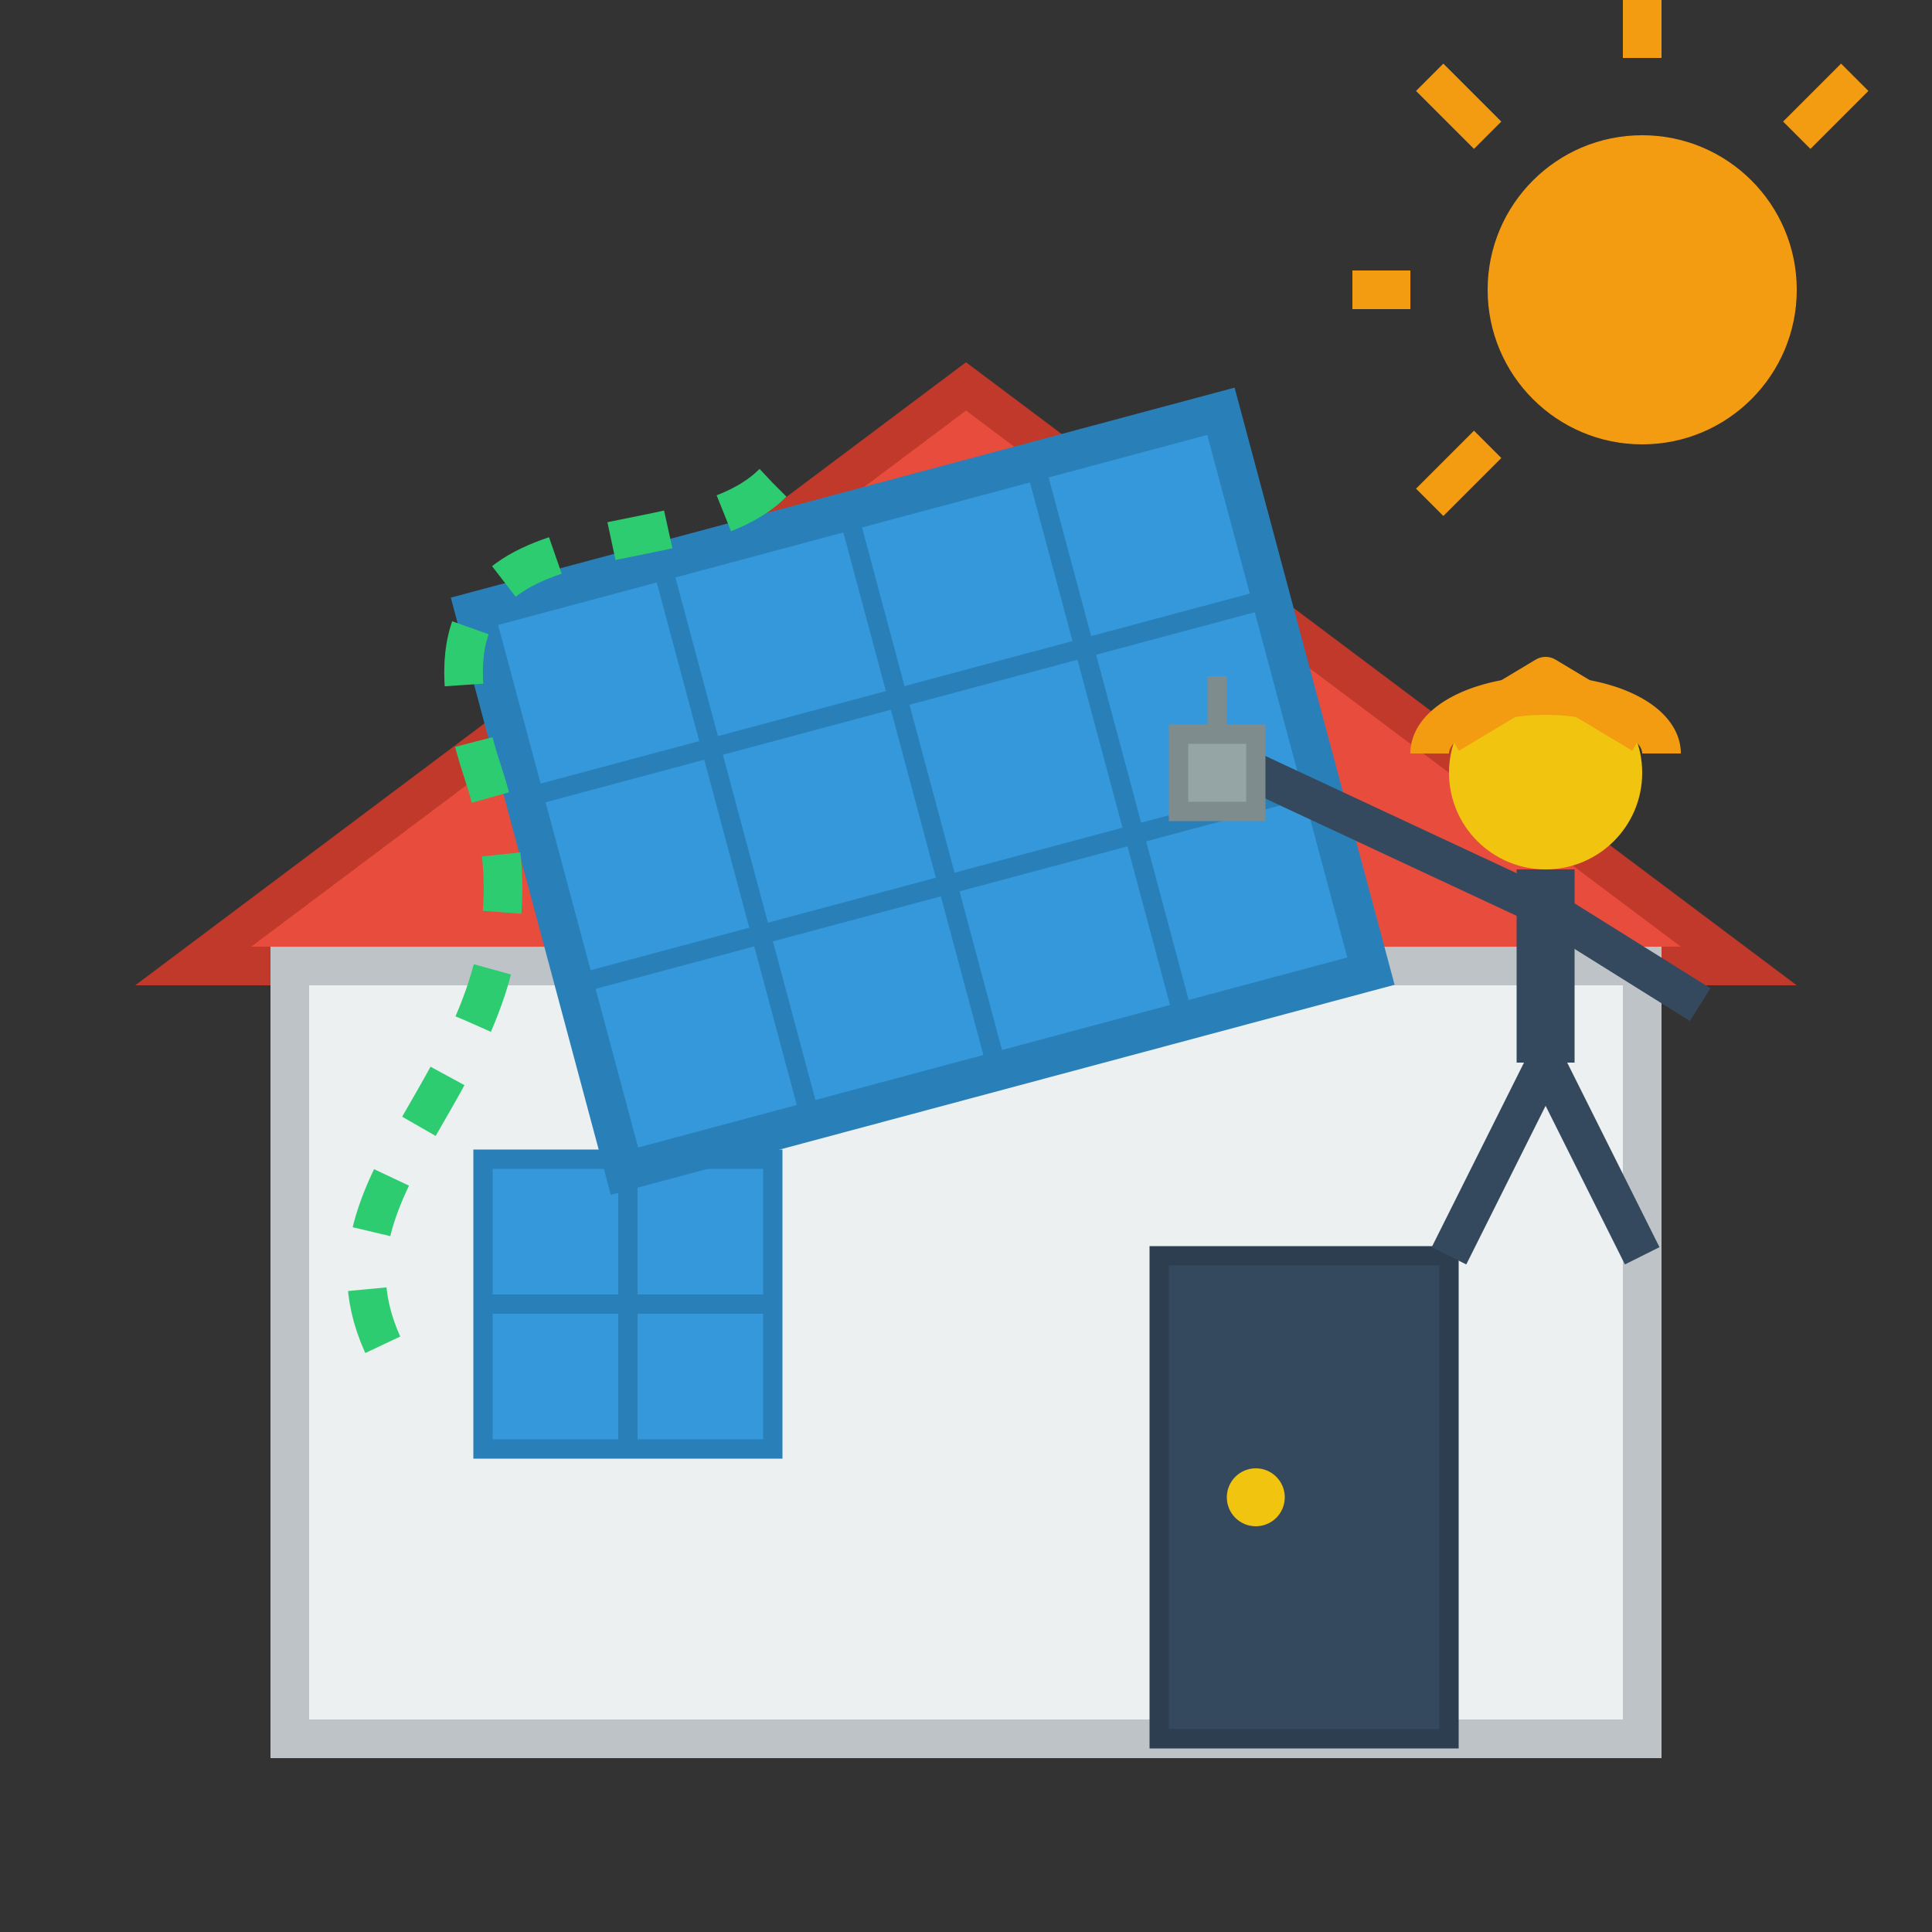
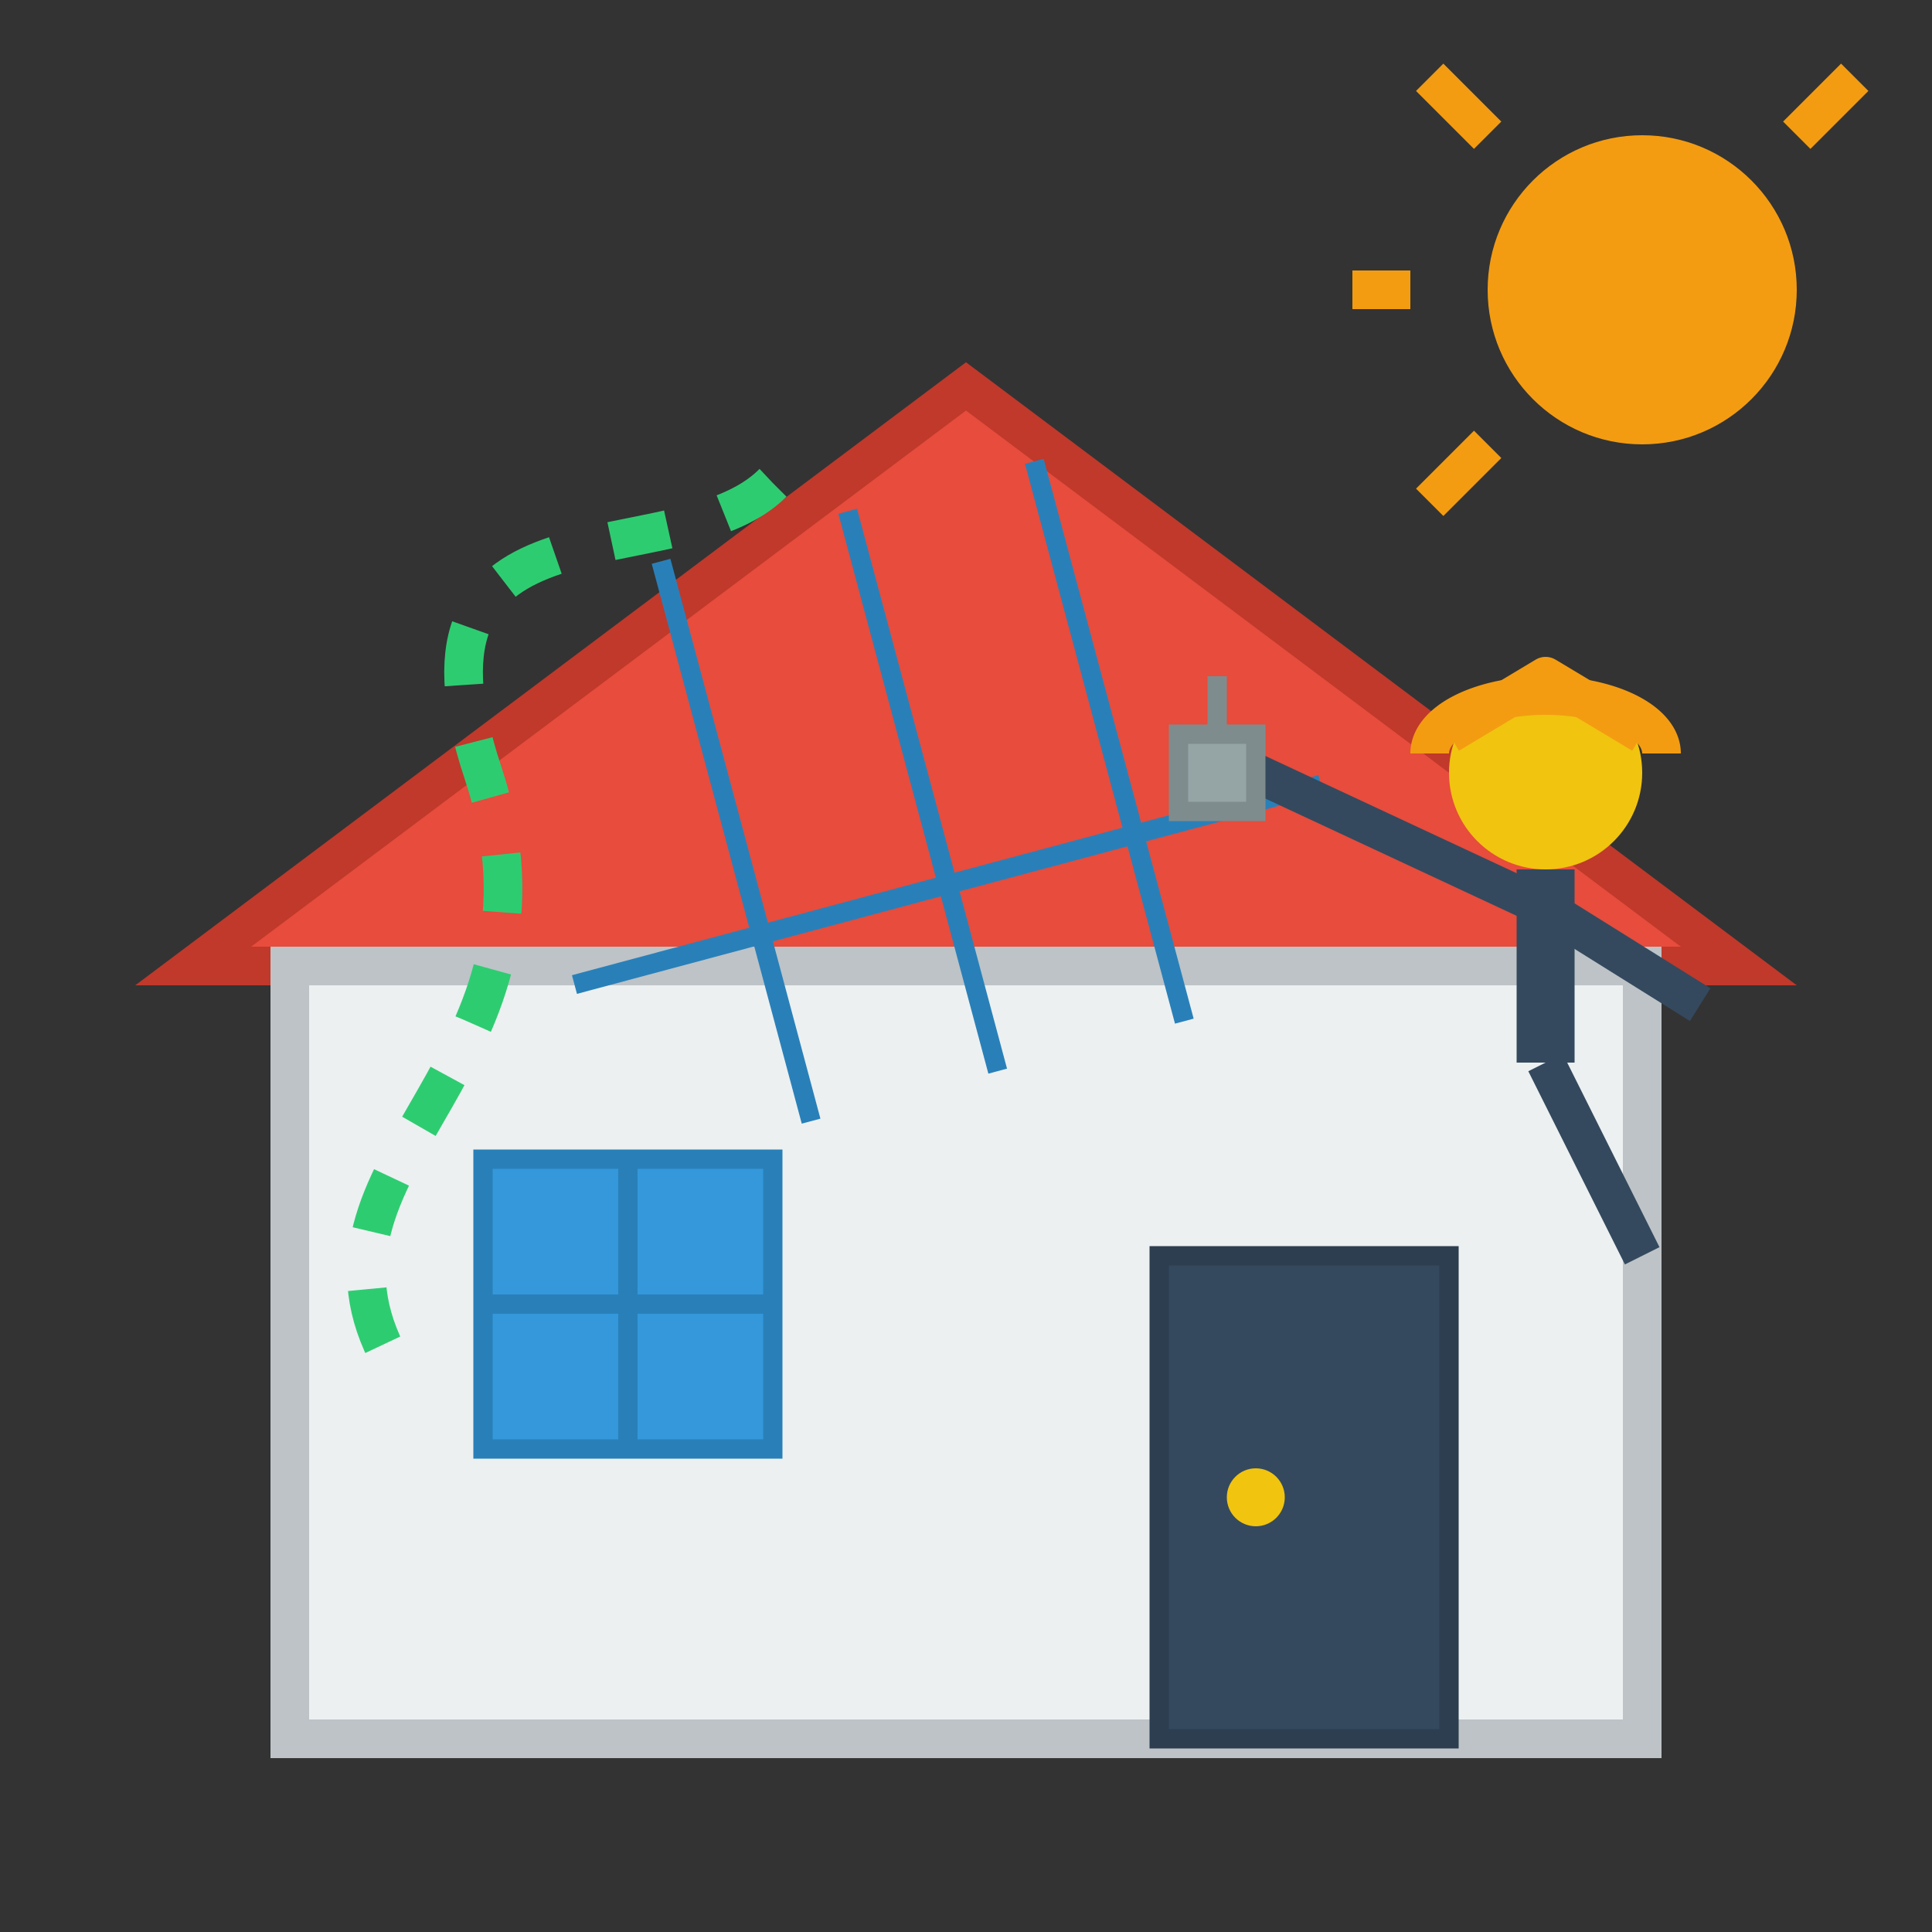
<svg xmlns="http://www.w3.org/2000/svg" width="100" height="100" viewBox="0 0 100 100">
  <rect x="0" y="0" width="100" height="100" fill="#333333" stroke="none" />
  <polygon points="10,50 50,20 90,50" fill="#e74c3c" stroke="#c0392b" stroke-width="2" />
  <rect x="15" y="50" width="70" height="40" fill="#ecf0f1" stroke="#bdc3c7" stroke-width="2" />
  <rect x="25" y="60" width="15" height="15" fill="#3498db" stroke="#2980b9" stroke-width="1" />
  <line x1="32.5" y1="60" x2="32.5" y2="75" stroke="#2980b9" stroke-width="1" />
  <line x1="25" y1="67.5" x2="40" y2="67.5" stroke="#2980b9" stroke-width="1" />
  <rect x="60" y="65" width="15" height="25" fill="#34495e" stroke="#2c3e50" stroke-width="1" />
  <circle cx="65" cy="77.5" r="1.5" fill="#f1c40f" />
  <g transform="rotate(-15 50 30)">
-     <rect x="25" y="25" width="40" height="30" fill="#3498db" stroke="#2980b9" stroke-width="2" />
-     <line x1="25" y1="35" x2="65" y2="35" stroke="#2980b9" stroke-width="1" />
    <line x1="25" y1="45" x2="65" y2="45" stroke="#2980b9" stroke-width="1" />
    <line x1="35" y1="25" x2="35" y2="55" stroke="#2980b9" stroke-width="1" />
    <line x1="45" y1="25" x2="45" y2="55" stroke="#2980b9" stroke-width="1" />
    <line x1="55" y1="25" x2="55" y2="55" stroke="#2980b9" stroke-width="1" />
  </g>
  <g transform="translate(80, 40)">
    <circle cx="0" cy="0" r="5" fill="#f1c40f" />
    <path d="M-6,-1 A6,3 0 0,1 6,-1" fill="none" stroke="#f39c12" stroke-width="2" />
    <path d="M-5,-2 L0,-5 L5,-2" fill="none" stroke="#f39c12" stroke-width="2" stroke-linejoin="round" />
    <line x1="0" y1="5" x2="0" y2="15" stroke="#34495e" stroke-width="3" />
    <line x1="0" y1="7" x2="-15" y2="0" stroke="#34495e" stroke-width="2" />
    <line x1="0" y1="7" x2="8" y2="12" stroke="#34495e" stroke-width="2" />
    <rect x="-19" y="-2" width="4" height="4" fill="#95a5a6" stroke="#7f8c8d" stroke-width="1" />
    <line x1="-17" y1="-5" x2="-17" y2="-2" stroke="#7f8c8d" stroke-width="1" />
-     <line x1="0" y1="15" x2="-5" y2="25" stroke="#34495e" stroke-width="2" />
    <line x1="0" y1="15" x2="5" y2="25" stroke="#34495e" stroke-width="2" />
  </g>
  <circle cx="85" cy="15" r="8" fill="#f39c12" />
-   <line x1="85" y1="3" x2="85" y2="0" stroke="#f39c12" stroke-width="2" />
  <line x1="73" y1="15" x2="70" y2="15" stroke="#f39c12" stroke-width="2" />
  <line x1="77" y1="7" x2="74" y2="4" stroke="#f39c12" stroke-width="2" />
  <line x1="93" y1="7" x2="96" y2="4" stroke="#f39c12" stroke-width="2" />
  <line x1="77" y1="23" x2="74" y2="26" stroke="#f39c12" stroke-width="2" />
  <path d="M40,25 C35,30 20,25 25,40 C30,55 15,60 20,70" fill="none" stroke="#2ecc71" stroke-width="2" stroke-dasharray="3,3">
    <animate attributeName="stroke-dashoffset" values="0;12" dur="1.5s" repeatCount="indefinite" />
  </path>
</svg>